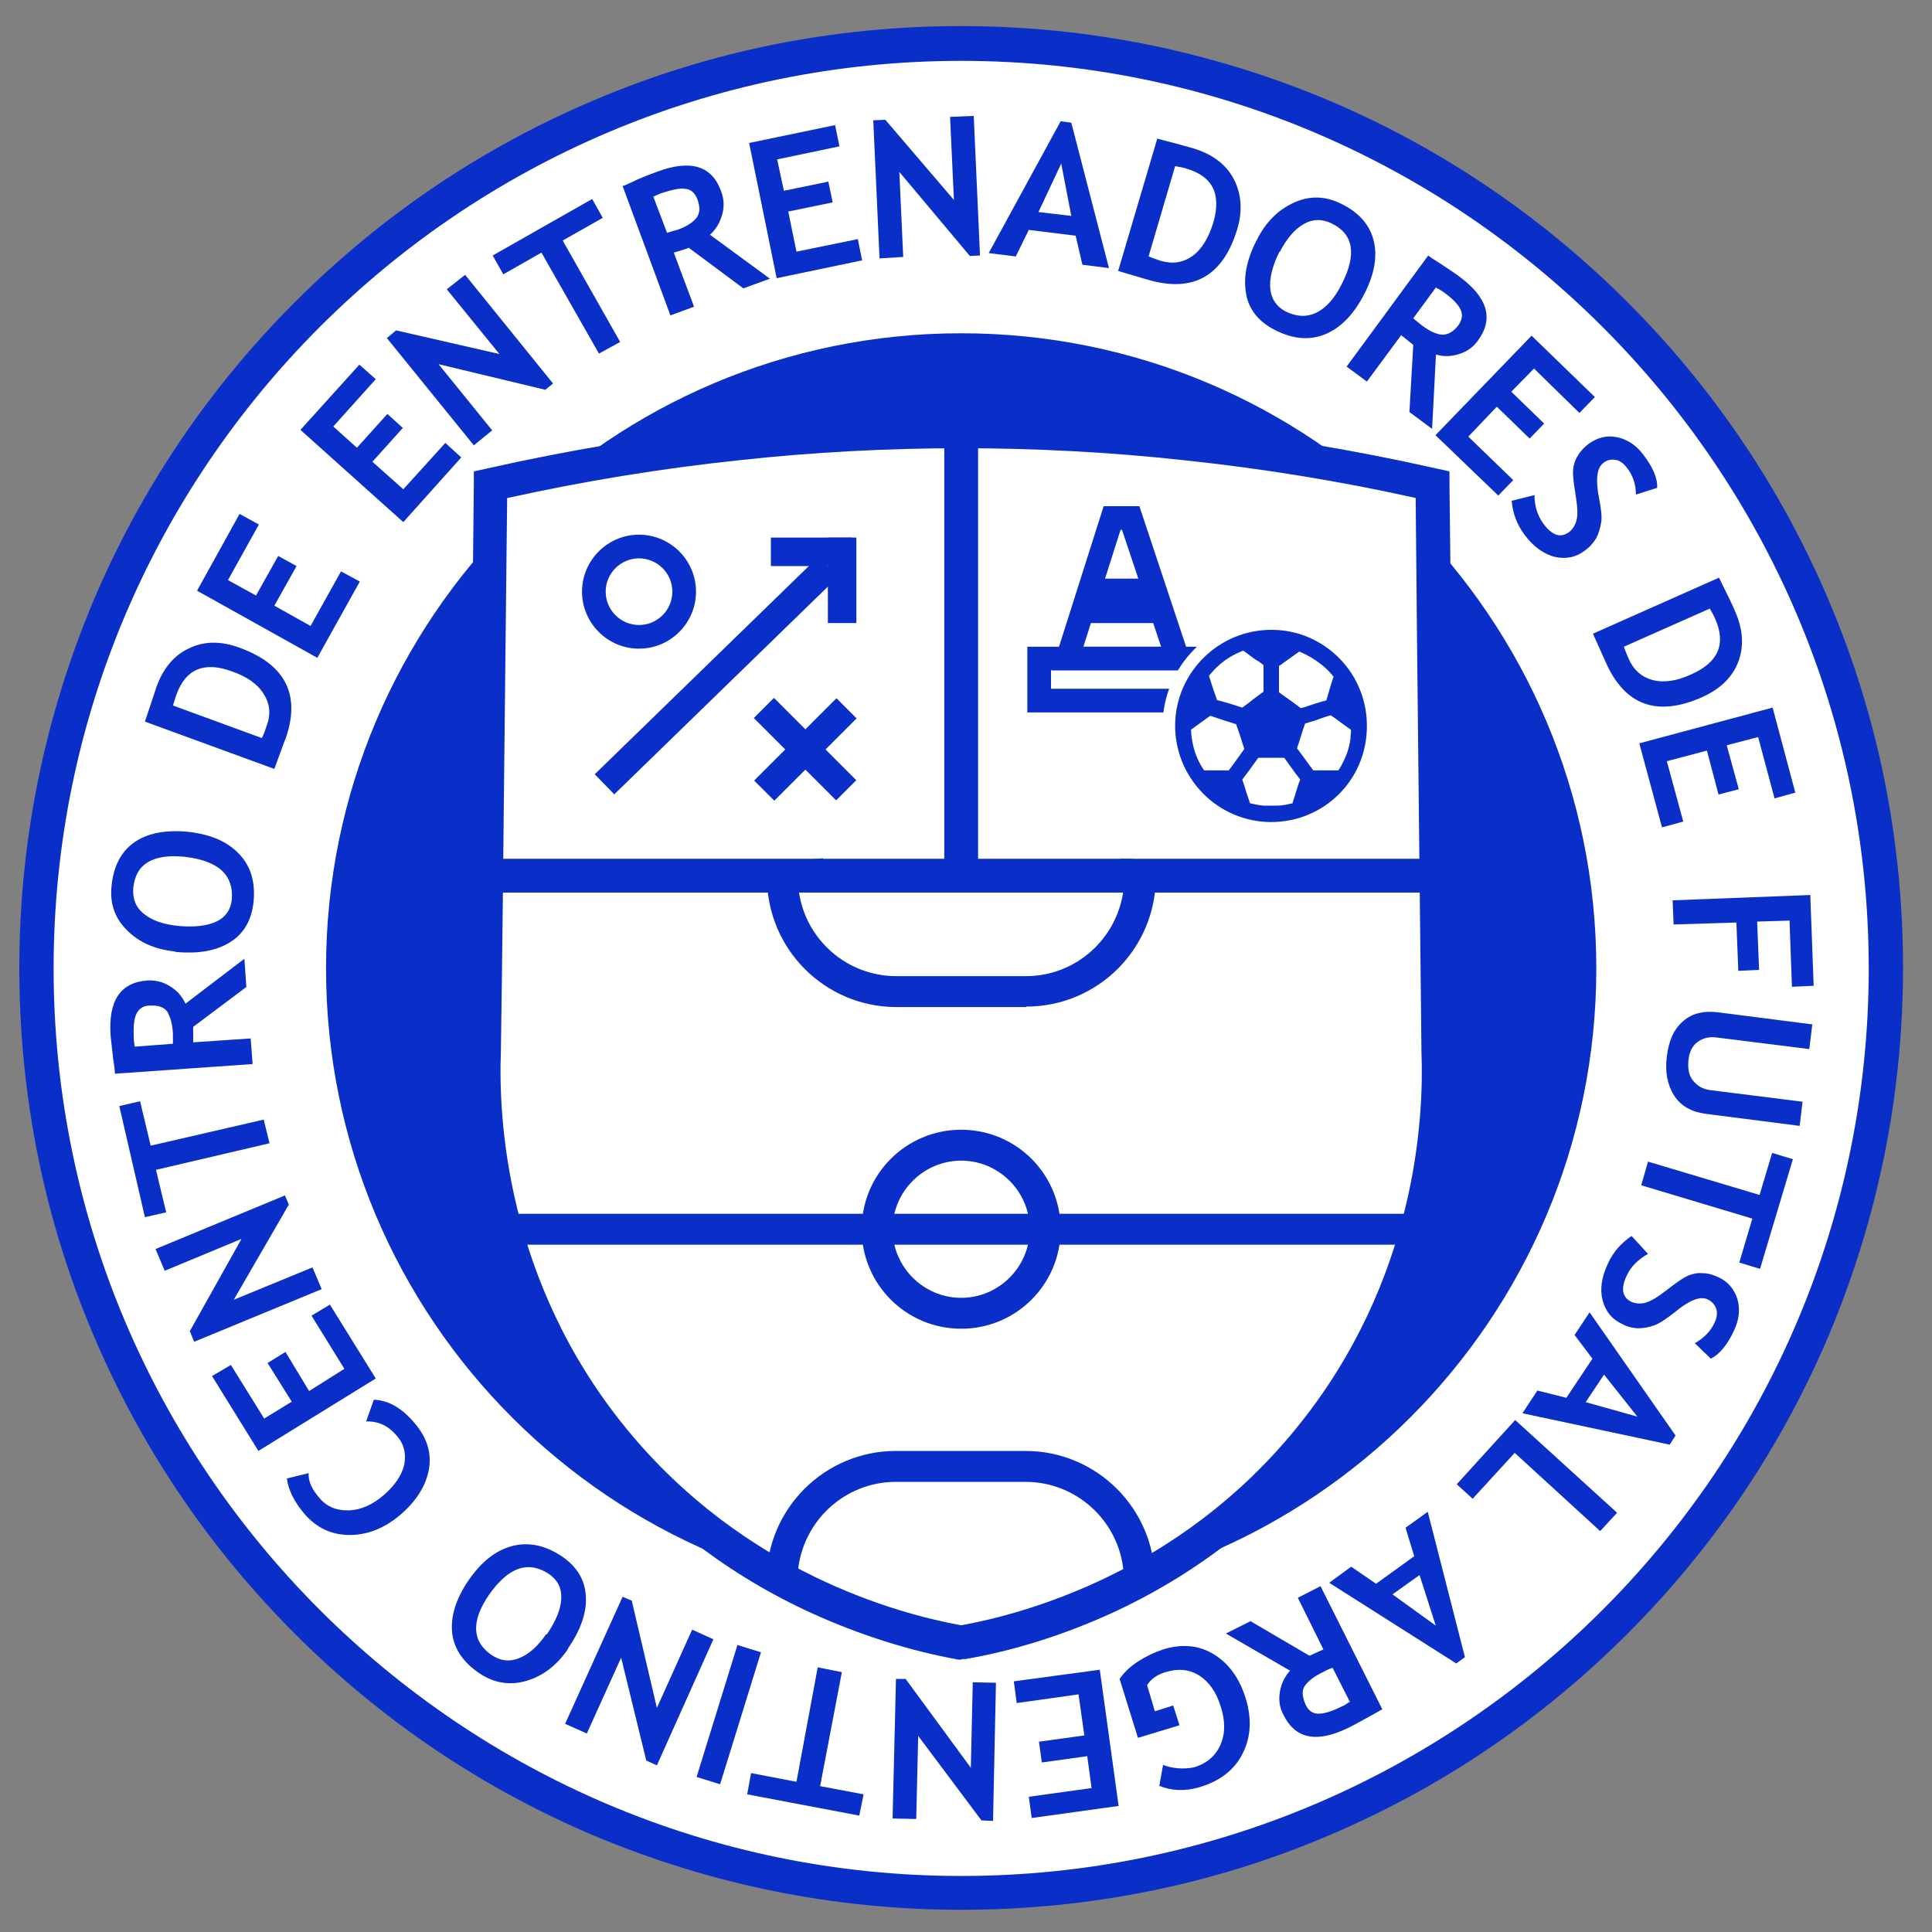
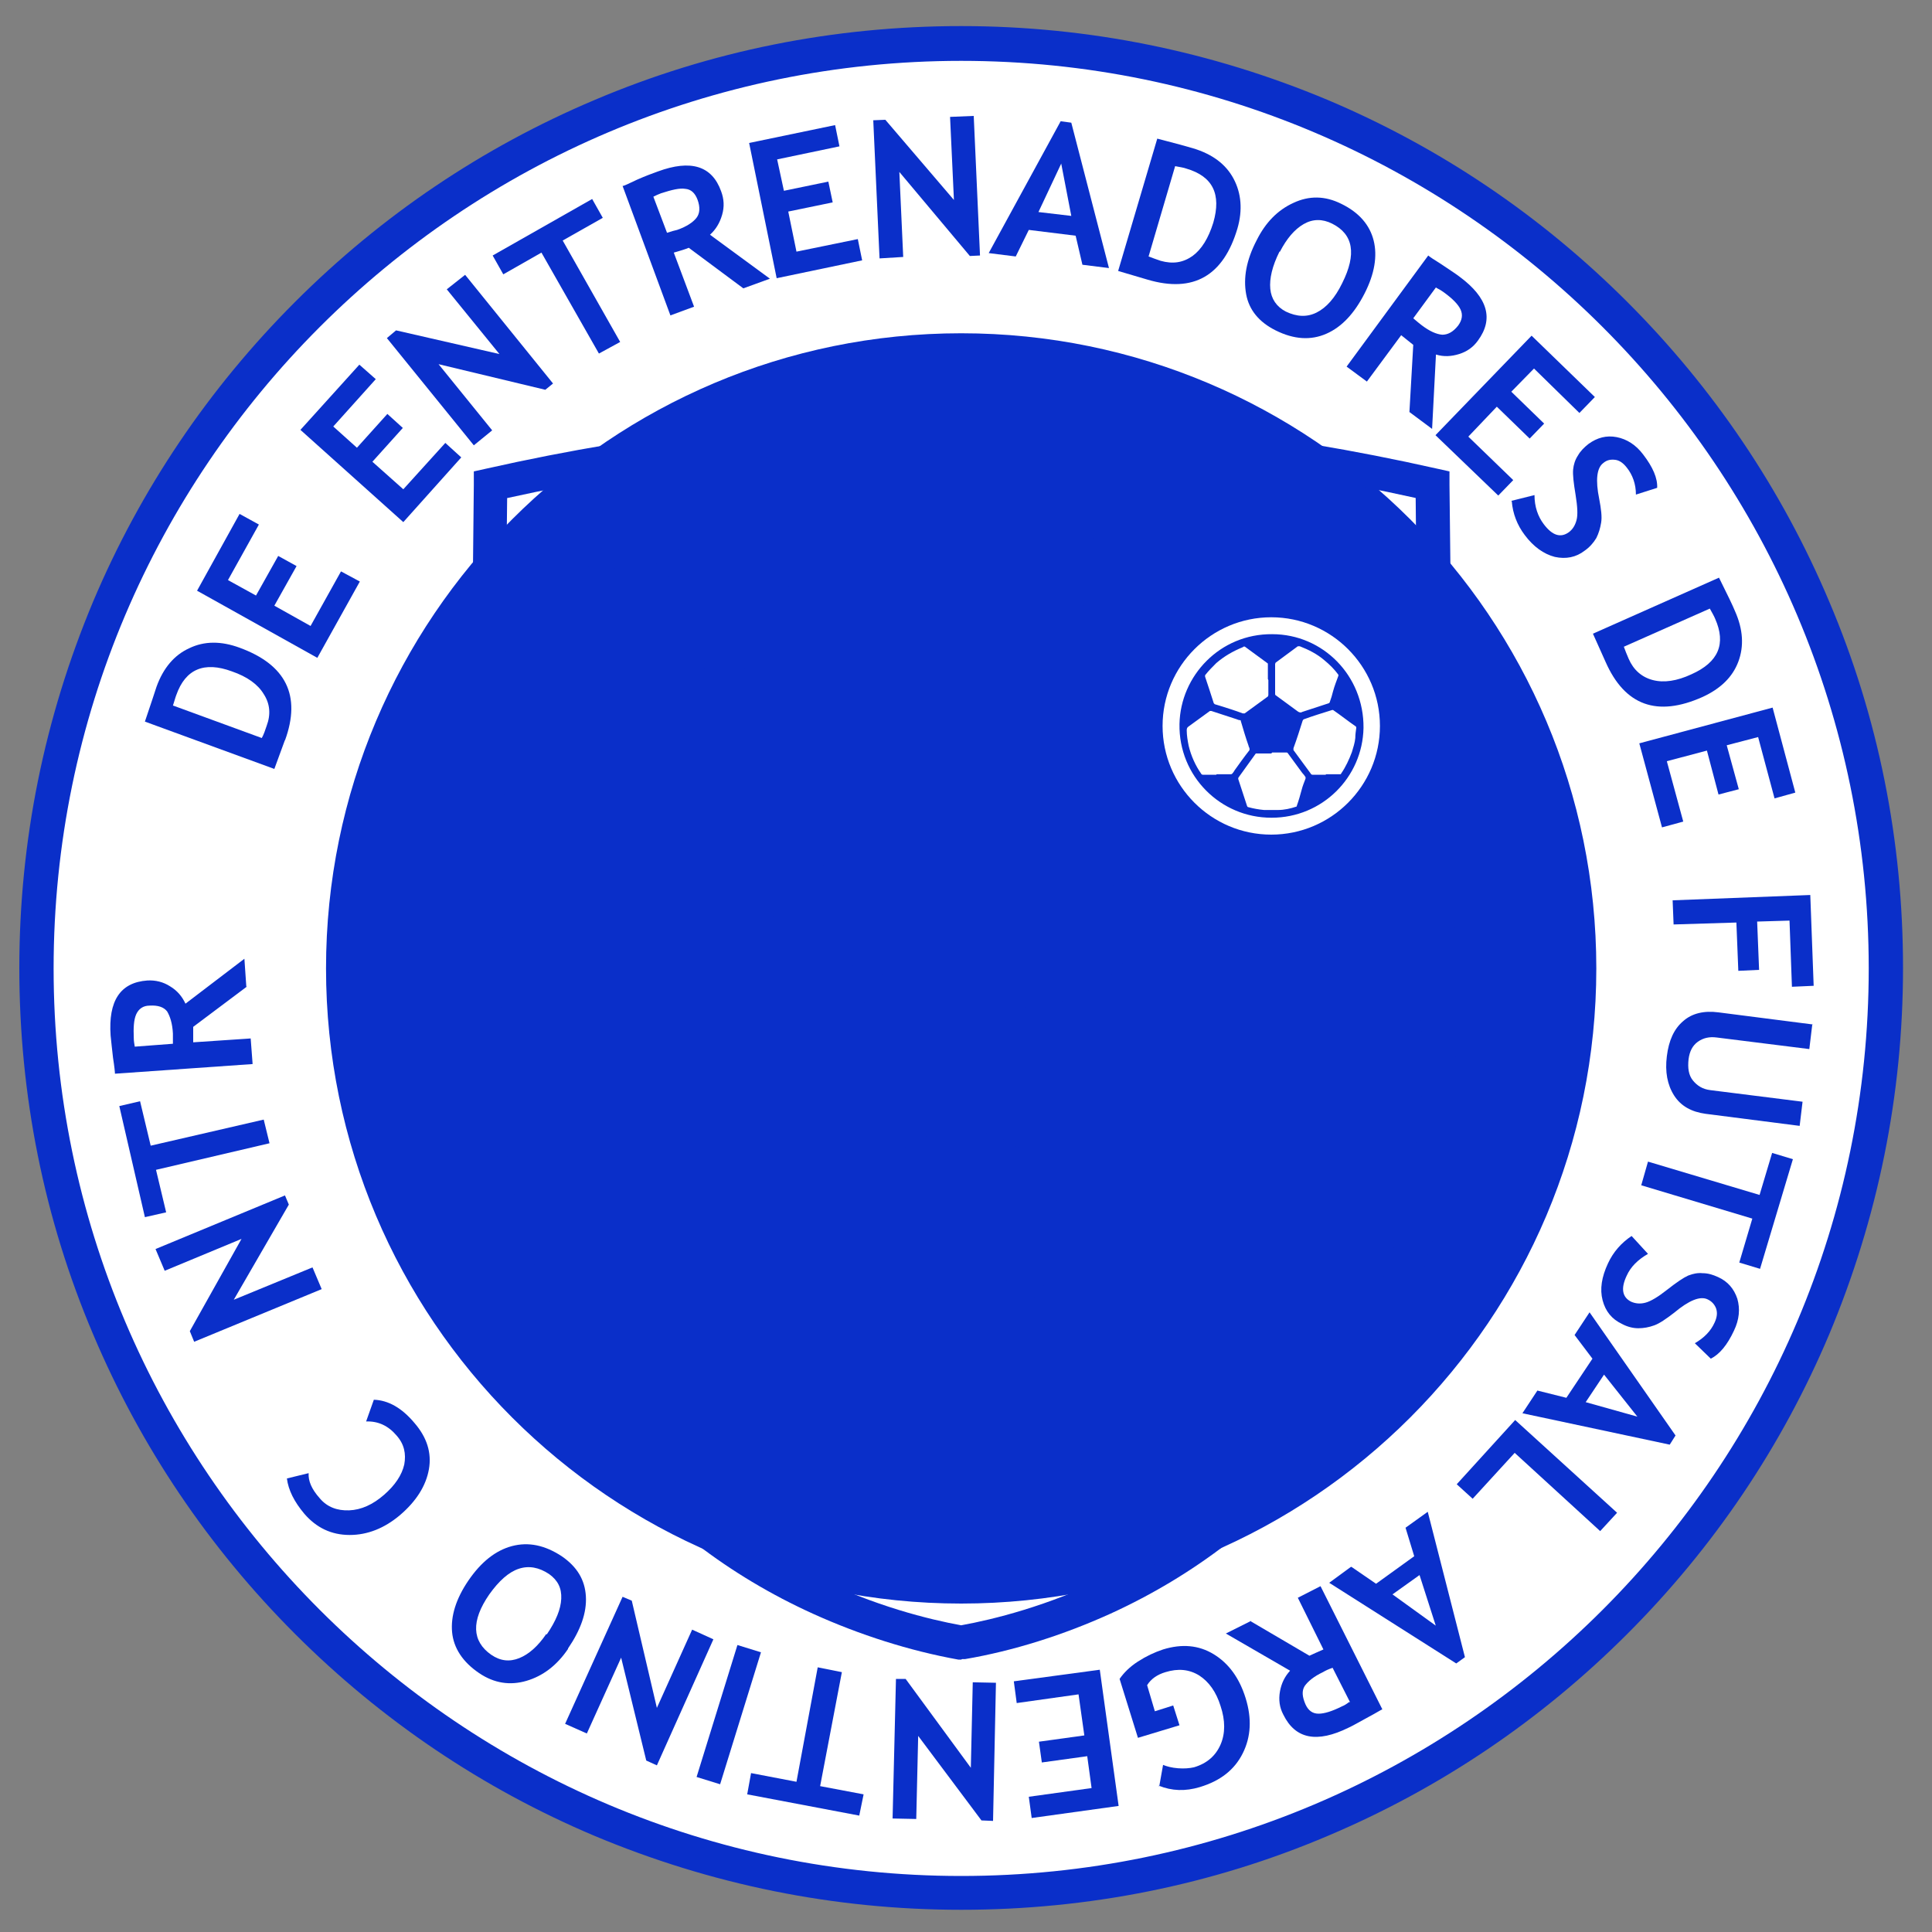
<svg xmlns="http://www.w3.org/2000/svg" id="Capa_1" data-name="Capa 1" version="1.1" viewBox="0 0 400 400">
  <rect x="0" y="0" width="400" height="400" fill="#808080" stroke="none" />
  <defs>
    <style>
      .cls-1 {
        fill: #0a2fc9;
      }

      .cls-1, .cls-2 {
        stroke-width: 0px;
      }

      .cls-2 {
        fill: #fff;
      }
    </style>
  </defs>
  <path class="cls-2" d="M390.4,200.5c0,105.7-85.7,191.4-191.4,191.4S7.6,306.2,7.6,200.5,93.3,9.1,199,9.1s191.4,85.7,191.4,191.4" />
  <path class="cls-1" d="M199,395.4c-26.3,0-51.8-5.2-75.9-15.3-23.2-9.8-44.1-23.9-62-41.8-17.9-17.9-32-38.8-41.8-62-10.2-24-15.3-49.6-15.3-75.9s5.2-51.8,15.3-75.9c9.8-23.2,23.9-44.1,41.8-62,17.9-17.9,38.8-32,62-41.8,24-10.2,49.6-15.3,75.9-15.3s51.8,5.2,75.9,15.3c23.2,9.8,44.1,23.9,62,41.8,17.9,17.9,32,38.8,41.8,62,10.2,24,15.3,49.6,15.3,75.9s-5.2,51.8-15.3,75.9c-9.8,23.2-23.9,44.1-41.8,62-17.9,17.9-38.8,32-62,41.8-24,10.2-49.6,15.3-75.9,15.3M199,12.6C95.4,12.6,11.1,96.9,11.1,200.5s84.3,187.9,187.9,187.9,187.9-84.3,187.9-187.9S302.6,12.6,199,12.6" />
  <path class="cls-1" d="M59.4,306.1l4.5-1.1c-.1,1.6.6,3.3,2.3,5.2,1.5,1.8,3.6,2.6,6.1,2.5,2.5-.1,4.9-1.2,7.2-3.2,2.3-2,3.7-4.1,4.2-6.3.4-2.2,0-4.2-1.6-6-1.7-2-3.8-3-6.3-2.9l1.6-4.5c3,.1,5.8,1.7,8.4,4.8,2.6,3,3.6,6.2,3,9.6-.6,3.4-2.6,6.6-6,9.5-3.2,2.7-6.7,4.1-10.4,4.1-3.8,0-6.9-1.5-9.4-4.4-2.1-2.5-3.3-4.9-3.6-7.3" />
-   <polygon class="cls-1" points="54.7 293.7 60.4 290.2 55.4 282.2 59.1 279.9 64 288 71.3 283.4 64.5 272.4 68.3 270.1 77.8 285.4 53.5 300.4 43.9 284.9 47.8 282.6 54.7 293.7" />
  <polygon class="cls-1" points="59.8 249.4 48.4 269.1 64.7 262.4 66.6 266.9 40.2 277.8 39.3 275.6 50 256.5 34.1 263.1 32.2 258.6 59 247.5 59.8 249.4" />
  <polygon class="cls-1" points="31.2 237.2 54.6 231.8 55.8 236.7 32.3 242.2 34.4 251 30 252 24.7 229 29 228 31.2 237.2" />
  <path class="cls-1" d="M51.2,204.2l-11.2,8.4c0,.8,0,1.8,0,3.2l11.9-.8.4,5.3-28.5,2c0-.3-.1-1.4-.4-3.3-.2-1.9-.4-3.4-.5-4.6-.5-7.2,2-11,7.6-11.4,1.7-.1,3.3.3,4.7,1.2,1.5.9,2.5,2.1,3.2,3.6l12.2-9.3.4,5.8ZM27.9,216.7l7.9-.6c0-.9,0-1.7,0-2.1-.1-2.1-.6-3.6-1.2-4.6-.7-.9-1.9-1.3-3.6-1.2-1.4,0-2.3.7-2.8,1.8-.5,1.1-.6,2.8-.5,5,0,.5.1,1.1.2,1.7" />
-   <path class="cls-1" d="M36.3,197c-4-.4-7.4-1.8-9.9-4.3-2.6-2.5-3.7-5.6-3.3-9.3.4-4.1,2-7.1,4.7-9,2.7-1.9,6.4-2.6,11-2.2,4.6.5,8.1,1.9,10.6,4.5,2.5,2.5,3.5,5.9,3.1,10-.4,3.8-2,6.6-4.9,8.4-2.9,1.8-6.6,2.4-11.2,2M36.9,191.7c3.3.3,6,0,7.9-.9,1.9-.9,3-2.5,3.2-4.6.2-2.5-.5-4.5-2.1-6-1.7-1.5-4.2-2.4-7.6-2.8-6.7-.7-10.2,1.5-10.7,6.4-.2,2.2.5,4.1,2.2,5.4,1.7,1.4,4.1,2.2,7.1,2.5" />
  <path class="cls-1" d="M59,153.2l-2.2,6-26.8-9.8c1.3-3.8,2.1-6.3,2.4-7.2,1.4-3.9,3.7-6.6,6.8-8,3.1-1.5,6.6-1.5,10.4-.1,9.6,3.5,12.8,9.9,9.4,19.2M35.9,146.1l18.3,6.7c.4-.7.7-1.6,1-2.5.9-2.4.7-4.6-.6-6.6-1.2-2-3.4-3.6-6.6-4.7-5.7-2.1-9.6-.5-11.5,4.9-.2.5-.4,1.3-.7,2.2" />
  <polygon class="cls-1" points="47.2 120.1 53 123.3 57.6 115.1 61.4 117.2 56.8 125.4 64.3 129.6 70.6 118.3 74.5 120.4 65.7 136.2 40.8 122.3 49.6 106.4 53.6 108.6 47.2 120.1" />
  <polygon class="cls-1" points="69 88.3 73.9 92.7 80.2 85.7 83.4 88.6 77.1 95.6 83.5 101.3 92.2 91.7 95.5 94.7 83.5 108.1 62.2 89 74.4 75.5 77.8 78.5 69 88.3" />
  <polygon class="cls-1" points="112.9 80.7 90.8 75.4 101.9 89.1 98.1 92.2 80.1 70 82 68.4 103.4 73.3 92.5 59.9 96.3 56.9 114.5 79.4 112.9 80.7" />
  <polygon class="cls-1" points="116.5 49.8 128.4 70.8 124 73.2 112.1 52.3 104.2 56.8 102 52.9 122.6 41.2 124.8 45.1 116.5 49.8" />
  <path class="cls-1" d="M153.9,59.7l-11.3-8.4c-.7.3-1.7.6-3.1,1l4.2,11.2-4.9,1.8-9.9-26.8c.3,0,1.3-.5,3-1.3,1.8-.8,3.2-1.3,4.3-1.7,6.8-2.5,11.2-1.2,13.1,4.1.6,1.6.7,3.2.2,4.9-.5,1.7-1.3,3-2.5,4.1l12.4,9.1-5.5,2ZM135.3,40.8l2.8,7.4c.9-.3,1.6-.5,2.1-.6,2-.7,3.3-1.6,4-2.5.7-.9.8-2.2.2-3.8-.5-1.3-1.3-2.1-2.5-2.2-1.2-.2-2.8.2-5,.9-.5.2-1,.4-1.6.7" />
  <polygon class="cls-1" points="160.9 33 162.3 39.5 171.5 37.6 172.4 41.9 163.2 43.8 164.9 52.1 177.6 49.5 178.5 53.9 160.8 57.6 155.1 29.6 172.9 25.9 173.8 30.3 160.9 33" />
  <polygon class="cls-1" points="200.8 53 186.2 35.6 187 53.2 182.1 53.5 180.8 24.9 183.3 24.8 197.5 41.4 196.7 24.2 201.6 24 202.9 52.9 200.8 53" />
  <path class="cls-1" d="M224.1,54.8l-1.4-6-9.7-1.2-2.7,5.5-5.6-.7,14.9-27.3,2.2.3,7.8,30.1-5.6-.7ZM219.7,33.9l-4.7,10,6.8.8-2.1-10.9Z" />
  <path class="cls-1" d="M237.6,57.9l-6.1-1.8,8.1-27.4c3.9,1,6.4,1.7,7.4,2,4,1.2,6.8,3.3,8.4,6.3,1.6,3,1.9,6.5.8,10.3-2.9,9.8-9.1,13.4-18.6,10.6M243.3,34.4l-5.5,18.7c.8.3,1.6.6,2.5.9,2.5.7,4.6.4,6.6-1,1.9-1.4,3.3-3.7,4.3-6.9,1.7-5.9-.1-9.6-5.6-11.2-.5-.2-1.3-.3-2.3-.5" />
  <path class="cls-1" d="M260.2,49.7c1.8-3.6,4.3-6.2,7.6-7.7,3.2-1.5,6.5-1.5,9.9.2,3.7,1.8,5.9,4.4,6.7,7.6.8,3.2.2,6.9-1.9,11-2.1,4.1-4.7,6.9-7.9,8.3-3.2,1.4-6.7,1.2-10.5-.7-3.4-1.7-5.5-4.2-6.1-7.5-.6-3.3,0-7,2.2-11.2M264.9,52.1c-1.5,3-2.1,5.6-1.9,7.7.2,2.1,1.3,3.7,3.2,4.7,2.3,1.1,4.4,1.2,6.4.2,2-1,3.8-3,5.3-6.1,3-6,2.3-10.1-2.1-12.3-2-1-4-1-5.9.1-1.9,1.1-3.5,3-4.9,5.7" />
  <path class="cls-1" d="M291.8,85.4l.8-14c-.6-.5-1.4-1.1-2.5-2l-7.1,9.6-4.2-3.1,16.9-23c.2.2,1.1.8,2.7,1.8,1.6,1.1,2.9,1.9,3.8,2.6,5.8,4.3,7.1,8.7,3.8,13.2-1,1.4-2.3,2.3-3.9,2.8-1.6.5-3.2.6-4.8.1l-.8,15.4-4.7-3.5ZM297.3,59.5l-4.7,6.4c.7.6,1.3,1.1,1.7,1.4,1.7,1.3,3.1,1.9,4.3,2,1.1,0,2.2-.5,3.3-1.9.8-1.1,1-2.2.5-3.3-.5-1.1-1.7-2.3-3.5-3.6-.4-.3-.9-.6-1.5-.9" />
  <polygon class="cls-1" points="317.6 76.3 312.9 81.1 319.7 87.7 316.7 90.8 309.9 84.2 304 90.4 313.3 99.4 310.2 102.6 297.2 90.1 317.1 69.5 330.2 82.2 327 85.5 317.6 76.3" />
  <path class="cls-1" d="M312.9,103.7l4.8-1.2c0,2.4.7,4.4,1.9,6,1.8,2.4,3.5,2.9,5.2,1.7.8-.6,1.3-1.4,1.6-2.5.3-1.1.2-2.8-.2-5.3-.4-2.4-.6-4.1-.5-5.2.1-1,.4-2,1-2.9.5-.9,1.3-1.7,2.2-2.4,1.8-1.3,3.7-1.8,5.8-1.4,2.1.4,4,1.6,5.5,3.6,2,2.6,3,4.9,2.9,6.9l-4.4,1.4c0-2.2-.7-4.1-1.9-5.6-.7-.9-1.5-1.5-2.4-1.6-.9-.1-1.7,0-2.5.7-1.3,1-1.6,3.5-.8,7.4.4,2.1.6,3.7.4,4.9s-.5,2.2-1,3.2c-.6,1-1.4,1.9-2.4,2.6-1.8,1.4-3.9,1.8-6.2,1.3-2.3-.6-4.4-2.1-6.2-4.5-1.6-2.1-2.5-4.5-2.7-7" />
  <path class="cls-1" d="M332.4,137l-2.6-5.8,26.1-11.6c1.8,3.6,2.9,5.9,3.3,6.9,1.7,3.8,1.9,7.3.7,10.5-1.2,3.2-3.7,5.6-7.4,7.3-9.4,4.2-16.1,1.8-20.1-7.3M354,126l-17.8,7.9c.3.8.6,1.6,1,2.5,1,2.3,2.7,3.8,5,4.4,2.3.6,5,.2,8-1.2,5.6-2.5,7.2-6.3,4.9-11.5-.2-.5-.6-1.2-1.1-2.1" />
  <polygon class="cls-1" points="364 152.6 357.5 154.3 360 163.4 355.8 164.5 353.4 155.4 345.1 157.6 348.5 170.1 344.1 171.3 339.4 153.9 367 146.5 371.7 164.1 367.4 165.3 364 152.6" />
  <polygon class="cls-1" points="370.5 190.6 363.8 190.8 364.2 200.8 359.9 201 359.5 191 346.5 191.4 346.3 186.4 374.8 185.3 375.5 204.1 371 204.3 370.5 190.6" />
  <path class="cls-1" d="M375.2,212.2l-.6,5-19.2-2.4c-1.5-.2-2.8.1-3.9.9-1.1.8-1.7,2-1.9,3.6-.2,1.8,0,3.3.9,4.4s2,1.8,3.6,2l19.1,2.4-.6,5-19.5-2.5c-2.9-.4-5.1-1.6-6.5-3.8-1.4-2.2-1.9-4.9-1.5-8.1.4-3.3,1.5-5.7,3.4-7.3,1.8-1.6,4.3-2.2,7.3-1.8l19.5,2.5Z" />
  <polygon class="cls-1" points="362.8 252.3 339.8 245.4 341.2 240.5 364.3 247.4 366.9 238.7 371.2 240 364.4 262.7 360.1 261.4 362.8 252.3" />
  <path class="cls-1" d="M337.9,256l3.3,3.6c-2.1,1.2-3.6,2.7-4.4,4.5-1.3,2.7-.9,4.5.9,5.4.9.4,1.9.5,3,.2,1.1-.3,2.6-1.2,4.5-2.7,1.9-1.5,3.4-2.5,4.3-2.9,1-.4,2-.6,3-.5,1.1,0,2.1.3,3.2.8,2,.9,3.3,2.4,4,4.5.6,2.1.4,4.3-.7,6.6-1.4,3-3,4.9-4.8,5.8l-3.3-3.2c1.9-1.1,3.3-2.5,4.1-4.3.5-1.1.6-2,.3-2.9-.3-.8-.9-1.5-1.8-1.9-1.5-.7-3.8.2-6.9,2.8-1.7,1.3-3,2.2-4.1,2.6s-2.2.6-3.3.6c-1.1,0-2.3-.3-3.4-.9-2.1-1-3.4-2.6-4-4.9-.6-2.3-.2-4.8,1.1-7.6,1.1-2.4,2.8-4.3,4.9-5.7" />
  <path class="cls-1" d="M318.3,287.9l6,1.5,5.4-8.1-3.7-4.9,3.1-4.7,17.8,25.5-1.2,1.9-30.5-6.5,3.1-4.7ZM339,293.3l-6.9-8.7-3.8,5.7,10.7,3Z" />
  <polygon class="cls-1" points="313.7 294 334.8 313.2 331.3 317 313.6 300.8 304.9 310.3 301.6 307.3 313.7 294" />
  <path class="cls-1" d="M279.8,324.4l5.1,3.5,7.9-5.7-1.8-5.9,4.6-3.3,7.7,30.1-1.8,1.3-26.3-16.7,4.5-3.3ZM297.3,336.7l-3.4-10.6-5.6,4,9,6.5Z" />
  <path class="cls-1" d="M259,335.7l12.1,7.1c.7-.3,1.7-.8,2.9-1.3l-5.3-10.7,4.7-2.4,12.8,25.5c-.3.1-1.2.7-2.9,1.6-1.7.9-3,1.7-4.1,2.2-6.5,3.2-11,2.4-13.5-2.7-.8-1.5-1-3.1-.7-4.8.3-1.7,1-3.1,2.1-4.3l-13.3-7.7,5.2-2.6ZM279.5,352.4l-3.6-7.1c-.9.3-1.5.6-2,.9-1.9.9-3.1,1.9-3.8,2.9-.6,1-.5,2.2.2,3.8.6,1.3,1.5,1.9,2.7,1.9,1.2,0,2.8-.5,4.8-1.5.5-.2,1-.5,1.5-.9" />
  <path class="cls-1" d="M240,369.9l.8-4.5c.7.3,1.8.6,3.1.7,1.3.1,2.4,0,3.3-.2,2.7-.8,4.5-2.4,5.5-4.7,1-2.3,1-5,0-8-.9-2.9-2.4-5-4.4-6.3-2.1-1.3-4.4-1.5-7-.7-1.7.5-3,1.4-3.8,2.7l1.6,5.4,3.8-1.2,1.3,4.1-8.6,2.6-3.8-12.2c.9-1.3,2.1-2.5,3.8-3.6,1.7-1.1,3.4-1.9,5.2-2.5,3.9-1.2,7.4-.9,10.5,1,3.1,1.9,5.3,4.9,6.6,9.1,1.3,4.2,1.1,8-.6,11.4-1.7,3.4-4.6,5.7-8.9,7-3,.9-5.8.8-8.5-.3" />
  <polygon class="cls-1" points="226 370.2 225.1 363.6 215.7 364.9 215.1 360.6 224.5 359.3 223.3 350.8 210.5 352.6 209.9 348.1 227.7 345.7 231.6 373.9 213.6 376.4 213 372 226 370.2" />
  <polygon class="cls-1" points="187.5 347.6 201 366 201.4 348.3 206.2 348.4 205.6 377 203.2 376.9 190.1 359.4 189.7 376.6 184.8 376.5 185.5 347.6 187.5 347.6" />
  <polygon class="cls-1" points="164.9 368.9 169.3 345.2 174.3 346.2 169.8 369.8 178.8 371.5 177.9 375.9 154.7 371.5 155.5 367.1 164.9 368.9" />
  <rect class="cls-1" x="136.6" y="352.7" width="28.6" height="5.1" transform="translate(-233.1 394.1) rotate(-72.8)" />
  <polygon class="cls-1" points="130.8 331.4 136 353.6 143.3 337.4 147.7 339.4 136 365.5 133.8 364.5 128.6 343.2 121.5 358.9 117 356.9 128.9 330.6 130.8 331.4" />
  <path class="cls-1" d="M117.6,341.4c-2.3,3.4-5.2,5.6-8.6,6.6s-6.7.5-9.8-1.6c-3.4-2.3-5.3-5.2-5.6-8.5-.3-3.3.8-6.9,3.4-10.7,2.6-3.8,5.6-6.2,9-7.1,3.4-.9,6.8-.2,10.3,2.1,3.2,2.2,4.8,4.9,5,8.3.2,3.4-1.1,7-3.7,10.8M113.2,338.4c1.9-2.8,2.9-5.2,3-7.4.1-2.2-.7-3.8-2.5-5.1-2.1-1.4-4.2-1.8-6.3-1.1-2.1.7-4.1,2.5-6.1,5.3-3.8,5.5-3.6,9.7.4,12.5,1.9,1.3,3.8,1.5,5.8.7,2-.8,3.9-2.5,5.6-5" />
  <path class="cls-1" d="M330.5,200.5c0,72.6-58.9,131.5-131.5,131.5s-131.5-58.9-131.5-131.5S126.4,69,199,69s131.5,58.9,131.5,131.5" />
-   <path class="cls-2" d="M271,298c-27.1,33.2-62.9,40.5-72,42-9.1-1.6-44.9-8.8-72-42-27.6-33.8-27.1-71.2-26.7-80.2.4-39.2.8-78.3,1.3-117.4,19-4.3,36.2-6.9,50.9-8.5,20.5-2.2,37-2.5,46.6-2.5s26.2.3,46.6,2.5c14.6,1.6,31.8,4.1,50.9,8.5.4,39.2.9,78.3,1.3,117.4.4,9.1.9,46.4-26.7,80.2" />
  <path class="cls-1" d="M199,343.6h-.6c-10-1.8-20.4-5.1-30.1-9.5-17.4-7.9-32.2-19.3-44-33.8-26.6-32.5-28.1-68.5-27.5-82.5.2-19.9.4-39.7.7-59.6.2-19.3.4-38.5.6-57.8v-2.8s2.7-.6,2.7-.6c16.9-3.8,34.1-6.7,51.3-8.5,15.7-1.7,31.5-2.5,47-2.5s31.3.9,47,2.5c17.2,1.8,34.4,4.7,51.3,8.5l2.7.6v2.8c.4,36.1.9,76.9,1.3,117.4.6,14-1,50-27.5,82.5-11.9,14.5-26.7,25.9-44,33.8-9.7,4.4-20.1,7.7-30.1,9.4h-.6ZM105,103.1c-.2,18.3-.4,36.7-.6,55-.2,19.9-.4,39.8-.7,59.7h0c-.5,13.3.9,47.3,26,78,24.3,29.7,56.1,38.3,69.3,40.7,13.2-2.4,45.1-11,69.3-40.7h0c25.1-30.7,26.5-64.7,26-77.9h0c-.4-39.5-.9-79.4-1.2-114.8-15.7-3.5-31.8-6.1-47.8-7.8-15.5-1.7-31-2.5-46.2-2.5s-30.8.8-46.2,2.5c-16,1.7-32,4.3-47.8,7.8" />
  <path class="cls-1" d="M231.8,332.7l-2.8-5.8,3.6-1.7c-1-10.3-9.7-18.4-20.3-18.4h-26.8c-10.6,0-19.3,8.1-20.3,18.5.6.3,1.1.5,1.7.7l-1.8,6.2c-1.5-.4-2.6-1-3.9-1.7-.3-.1-.5-.3-.8-.5l-1.7-.9v-1.9c0-14.8,12-26.8,26.8-26.8h26.8c14.8,0,26.8,12,26.8,26.8v2l-7.4,3.5Z" />
  <path class="cls-1" d="M212.4,208.5h-26.8c-14.8,0-26.8-12-26.8-26.8v-2.9l11.6-1.1.6,6.4-5.6.5c1.4,9.9,9.9,17.5,20.2,17.5h26.8c10.4,0,18.9-7.8,20.2-17.8-.7,0-1.6,0-2.4-.3l1.8-6.2c.2,0,.7,0,1.1,0,1.2,0,2.8.1,4.5,1l1.7.9v1.9c0,14.8-12,26.8-26.8,26.8" />
  <rect class="cls-1" x="107" y="251.3" width="184" height="6.4" />
  <path class="cls-1" d="M199,275.1c-11.4,0-20.6-9.2-20.6-20.6s9.2-20.6,20.6-20.6,20.6,9.2,20.6,20.6-9.2,20.6-20.6,20.6M199,240.3c-7.8,0-14.2,6.4-14.2,14.2s6.4,14.2,14.2,14.2,14.2-6.4,14.2-14.2-6.4-14.2-14.2-14.2" />
-   <rect class="cls-1" x="100.2" y="177.8" width="197.6" height="7" />
  <rect class="cls-1" x="195.5" y="89.3" width="7" height="92" />
  <rect class="cls-1" x="116" y="136.8" width="64.6" height="5.8" transform="translate(-55.4 143.1) rotate(-44.2)" />
  <rect class="cls-1" x="171.4" y="111.3" width="5.9" height="17.7" />
  <rect class="cls-1" x="159.6" y="111.3" width="16.8" height="5.9" />
  <rect class="cls-1" x="163.7" y="143" width="5.9" height="24.1" transform="translate(-60.8 163.3) rotate(-45)" />
  <rect class="cls-1" x="154.6" y="152.2" width="24.1" height="5.9" transform="translate(-60.8 163.3) rotate(-45)" />
  <path class="cls-1" d="M132.3,134.3c-6.5,0-11.8-5.3-11.8-11.8s5.3-11.8,11.8-11.8,11.8,5.3,11.8,11.8-5.3,11.8-11.8,11.8M132.3,115.6c-3.8,0-6.9,3.1-6.9,6.9s3.1,6.9,6.9,6.9,6.9-3.1,6.9-6.9-3.1-6.9-6.9-6.9" />
  <path class="cls-1" d="M252.2,147.5h-39.5v-13.6h39.5v13.6ZM217.6,142.6h29.7v-3.9h-29.7v3.9Z" />
  <path class="cls-1" d="M247.2,138.8h-29.5l10.8-34h7.4l11.3,34ZM224.4,133.9h16l-8.1-24.2h-.3l-7.7,24.2Z" />
  <path class="cls-2" d="M285.7,150.3c0,12.4-10.1,22.5-22.5,22.5s-22.5-10.1-22.5-22.5,10.1-22.5,22.5-22.5,22.5,10.1,22.5,22.5" />
  <path class="cls-1" d="M263.2,169.3c-10.5,0-19.2-8.6-19-19.4.2-10,8.4-18.7,19.2-18.6,10.5,0,19,8.6,18.9,19.4-.2,10.3-8.6,18.6-19,18.6M263.2,156h0c-.1,0-.2,0-.3,0-.9,0-1.8,0-2.7,0,0,0-.2,0-.2,0-1.2,1.7-2.4,3.3-3.6,5,0,.1-.1.2,0,.4.6,1.8,1.2,3.7,1.8,5.5,0,0,.1.2.2.2,1.1.3,2.2.5,3.3.6,1,0,1.9,0,2.9,0,1.3,0,2.6-.3,3.8-.7,0,0,.1,0,.1-.2.4-1.1.7-2.2,1-3.3.2-.8.5-1.5.8-2.3,0-.1,0-.2,0-.3-.2-.3-.4-.6-.7-.9-1-1.4-2-2.7-3-4.1,0,0-.1-.1-.2-.1-1,0-2,0-3,0M251.9,160.3h0c1,0,1.9,0,2.9,0,0,0,.2,0,.3-.1.2-.2.4-.5.5-.7,1-1.4,2-2.8,3.1-4.2,0-.1,0-.2,0-.3,0-.2-.2-.4-.2-.6-.6-1.7-1.1-3.4-1.6-5.1,0-.1,0-.2-.2-.2-.3,0-.6-.2-1-.3-1.6-.5-3.3-1.1-4.9-1.6-.1,0-.2,0-.3,0-1.5,1.1-2.9,2.1-4.4,3.2-.3.2-.4.4-.4.8,0,1.1.2,2.2.4,3.2.5,2.1,1.4,4.1,2.6,5.8,0,.1.2.2.3.2.9,0,1.9,0,2.8,0M274.5,160.3h0c1,0,1.9,0,2.9,0,.2,0,.2,0,.3-.2.9-1.3,1.6-2.8,2.2-4.4.3-1,.6-1.9.7-2.9,0-.7.1-1.4.2-2.1,0-.1,0-.2-.1-.3-1.6-1.1-3.1-2.3-4.7-3.4,0,0-.2,0-.2,0-1.9.6-3.9,1.2-5.8,1.9-.1,0-.2.1-.3.3-.6,1.9-1.2,3.8-1.9,5.7,0,.1,0,.2,0,.4,1.2,1.6,2.4,3.3,3.6,4.9,0,.1.2.2.3.2.9,0,1.9,0,2.8,0M264,140.6h0c0,1,0,2,0,3,0,.2,0,.3.2.4,1.5,1.1,3,2.2,4.5,3.3.3.2.6.3.9.1,0,0,0,0,0,0,1.8-.6,3.7-1.2,5.5-1.8,0,0,.2-.1.2-.2.3-.8.5-1.5.7-2.3.3-1.1.7-2.1,1.1-3.2,0,0,0-.2,0-.2-.8-1.1-1.8-2.1-2.9-3-1.5-1.3-3.3-2.2-5.1-2.9-.2,0-.3,0-.4,0-1.5,1.1-3.1,2.3-4.6,3.4,0,0-.1.2-.1.3,0,1,0,2,0,3M262.5,140.6h0c0-1,0-2.1,0-3.1,0,0,0-.2-.1-.2-1.5-1.1-3-2.2-4.5-3.3-.2-.2-.4-.2-.6,0-2,.8-3.9,1.9-5.5,3.3-.8.8-1.6,1.6-2.3,2.5,0,0,0,.2,0,.3.6,1.8,1.2,3.6,1.8,5.5,0,0,.1.1.2.2.3.1.7.2,1,.3,1.6.5,3.2,1,4.8,1.6.2,0,.3,0,.4,0,1.6-1.2,3.2-2.3,4.8-3.5,0,0,.1-.2.1-.3,0-1,0-2,0-3.1" />
-   <path class="cls-1" d="M263.2,170.2h0c-5.4,0-10.5-2.2-14.2-6-3.7-3.8-5.8-8.9-5.7-14.3.2-10.8,9.1-19.5,19.9-19.5h.1c5.4,0,10.4,2.2,14.1,6,3.7,3.8,5.7,8.9,5.6,14.3-.2,10.9-8.9,19.5-19.9,19.5h0ZM248.8,161.2c.5.6.9,1.2,1.5,1.7,2,2,4.4,3.5,7,4.5,0,0,0-.1,0-.2-.3-1-.7-2.1-1-3.1-.3-.8-.5-1.6-.8-2.4,0-.2,0-.4,0-.6-.2,0-.3.1-.5.1-.7,0-1.4,0-2.1,0h-.8s-.7,0-.7,0c-.7,0-1.4,0-2.1,0-.1,0-.2,0-.3,0M271.1,161.2c0,.2,0,.3,0,.5v.2c-.3.7-.5,1.4-.8,2.1-.2.5-.3,1.1-.5,1.6-.2.6-.4,1.1-.5,1.7,0,0,0,.1,0,.2,3.4-1.2,6.4-3.4,8.5-6.2-.1,0-.3,0-.4,0-.6,0-1.3,0-1.9,0h-.9s-.7,0-.7,0c-.7,0-1.4,0-2.1,0-.2,0-.4,0-.5-.1M258.8,166.3c.8.2,1.8.4,2.8.5.9,0,1.8,0,2.7,0,1.1,0,2.1-.2,3.3-.5.1-.4.3-.9.4-1.3.2-.5.3-1.1.5-1.6.2-.7.4-1.3.7-2-.1-.1-.2-.3-.3-.4l-.7-.9c-.8-1.1-1.5-2.1-2.3-3.2-.7,0-1.4,0-2.1,0h-1.5c-.6,0-1.2,0-1.8,0-.6.8-1.2,1.7-1.8,2.5-.5.7-1,1.3-1.5,2,.2.7.5,1.4.7,2.2.3.9.6,1.8.9,2.7M267.5,166.7s0,0,0,0c0,0,0,0,0,0M268.6,155c1.1,1.5,2.2,3,3.3,4.5.6,0,1.1,0,1.7,0h0s1.6,0,1.6,0c.6,0,1.2,0,1.9,0,.8-1.2,1.4-2.5,1.9-3.9.2-.7.5-1.7.6-2.7,0-.4,0-.7.1-1.1,0-.2,0-.5,0-.7-.6-.4-1.2-.9-1.8-1.3-.8-.6-1.6-1.2-2.4-1.7-1.1.3-2.2.7-3.3,1.1l-2,.6c-.6,1.7-1.1,3.5-1.7,5.2M246.6,151.1h0c0,1.1.2,2.1.4,3.1.4,1.9,1.2,3.7,2.3,5.3.5,0,1.1,0,1.6,0h0s1.5,0,1.5,0c.7,0,1.3,0,2,0,.1-.1.2-.3.3-.4l1.1-1.5c.6-.8,1.2-1.7,1.8-2.5,0-.1,0-.3-.1-.4-.5-1.6-1-3.2-1.6-4.8-.1,0-.2,0-.4-.1-.1,0-.2,0-.3-.1l-1.3-.4c-1.1-.4-2.2-.7-3.3-1.1l-.6.4c-1.2.9-2.4,1.7-3.6,2.6M277.3,159.4h0,0ZM260.2,156.9h0,0ZM266.3,156.9h0,0ZM257.5,148.4c0,.1.2.3.2.4.5,1.7,1.1,3.4,1.6,5.1,0,.2.1.4.2.6,0,.2.1.4,0,.6.1,0,.3-.1.5-.1.7,0,1.5,0,2.2,0h1.8s0,0,0,0c.7,0,1.4,0,2.1,0,.2,0,.3,0,.5.1,0-.2,0-.3,0-.5.6-1.9,1.2-3.8,1.9-5.7,0-.2.2-.4.3-.5-.4,0-.7-.3-.8-.4-1.3-1-2.7-1.9-4-2.9l-.6-.4c-.2-.1-.3-.3-.4-.4,0,.2-.2.3-.3.4-.8.6-1.7,1.2-2.5,1.8-.8.6-1.5,1.1-2.3,1.7-.2.1-.3.2-.5.2M258,154.7s0,0,0,0c0,0,0,0,0,0M279.8,150.7h0s0,0,0,0ZM248.4,140c-2,2.8-3.2,6.3-3.3,10,0,0,0,0,0,0,.1-.2.3-.3.5-.5,1.2-.9,2.4-1.7,3.6-2.6l.8-.6c.2-.1.3-.2.5-.2-.1-.1-.2-.3-.2-.4-.3-1-.6-2-1-2.9-.3-.8-.5-1.7-.8-2.5,0,0,0-.2,0-.3M275.9,146.2c.2,0,.3,0,.5.2.9.6,1.8,1.3,2.6,1.9.7.5,1.4,1,2.1,1.5,0,0,.1.1.2.2,0-3.6-1.2-7.1-3.2-10,0,.1,0,.2,0,.3-.2.6-.4,1.2-.6,1.8-.1.4-.3.9-.4,1.3-.1.3-.2.7-.3,1-.1.4-.3.9-.4,1.3,0,.2-.1.3-.3.4M256,149.4h0s0,0,0,0M251.9,144.9c.2,0,.4.2.7.2l1.4.4c1.1.3,2.2.7,3.2,1,.7-.5,1.4-1,2.1-1.6.8-.6,1.5-1.1,2.3-1.7,0-.6,0-1.2,0-1.8h0v-1.6c0-.7,0-1.4,0-2.1-.5-.4-1-.8-1.6-1.1-.9-.6-1.7-1.3-2.6-1.9-2,.8-3.7,1.8-5.1,3.1-.8.7-1.4,1.4-2,2.1.2.7.5,1.5.7,2.2.3.9.6,1.8.9,2.6M264.9,143.4l.4.3c1.3.9,2.7,1.9,4,2.9,0,0,0,0,0,0,0,0,0,0,.1,0l.7-.2c1.5-.5,3-1,4.5-1.4.1-.3.2-.7.3-1,.1-.3.2-.7.3-1,.1-.5.3-.9.4-1.4.2-.5.3-1,.5-1.5-.7-.9-1.5-1.7-2.5-2.5-1.4-1.1-2.9-2-4.6-2.7-1.4,1-2.8,2-4.2,3,0,.7,0,1.3,0,2v.7s0,.8,0,.8c0,.6,0,1.3,0,1.9M250.2,139.7h0s0,0,0,0M276.3,139.7s0,0,0,0t0,0M258,133c.1,0,.3.1.4.2.9.7,1.8,1.3,2.7,2,.6.4,1.2.9,1.8,1.3.1,0,.2.2.3.4,0-.1.2-.3.4-.4,1.5-1.1,3.1-2.2,4.6-3.4,0,0,.2-.1.3-.2-1.6-.5-3.4-.8-5.1-.8-1.9,0-3.7.3-5.4.8" />
  <polygon class="cls-1" points="239.9 129 223.3 129 225.5 119.8 239.1 119.8 239.9 129" />
</svg>